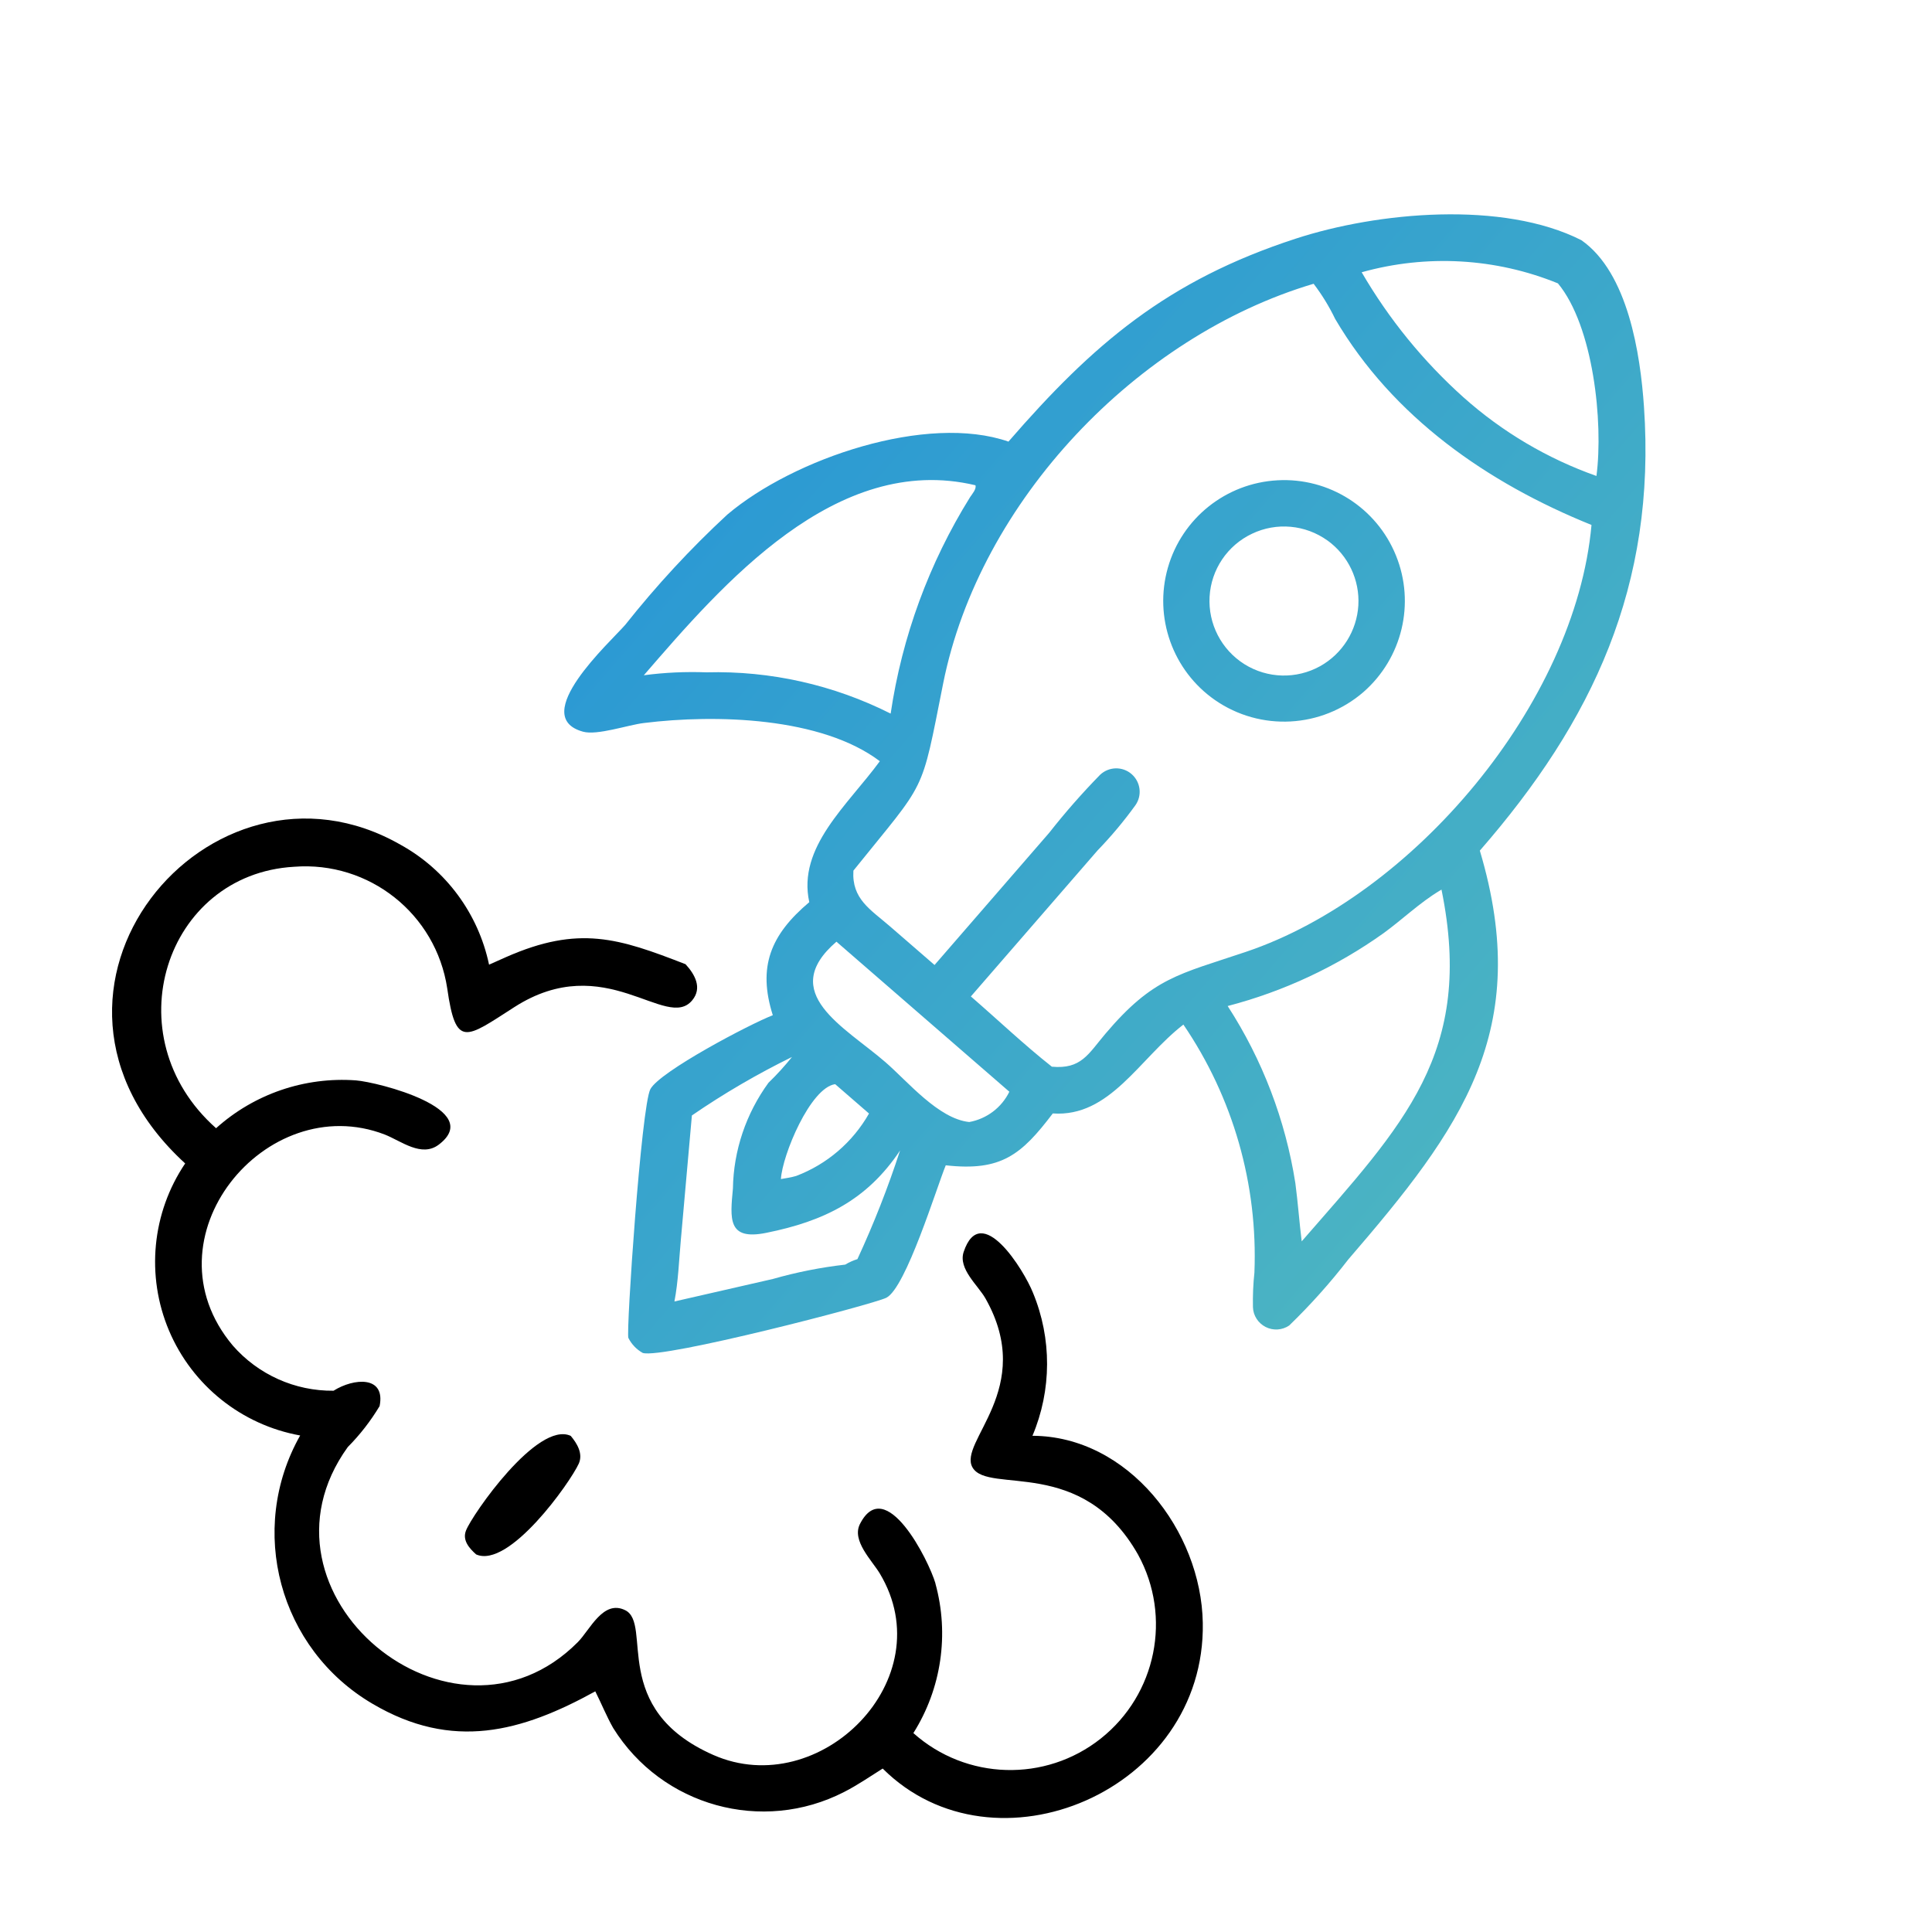
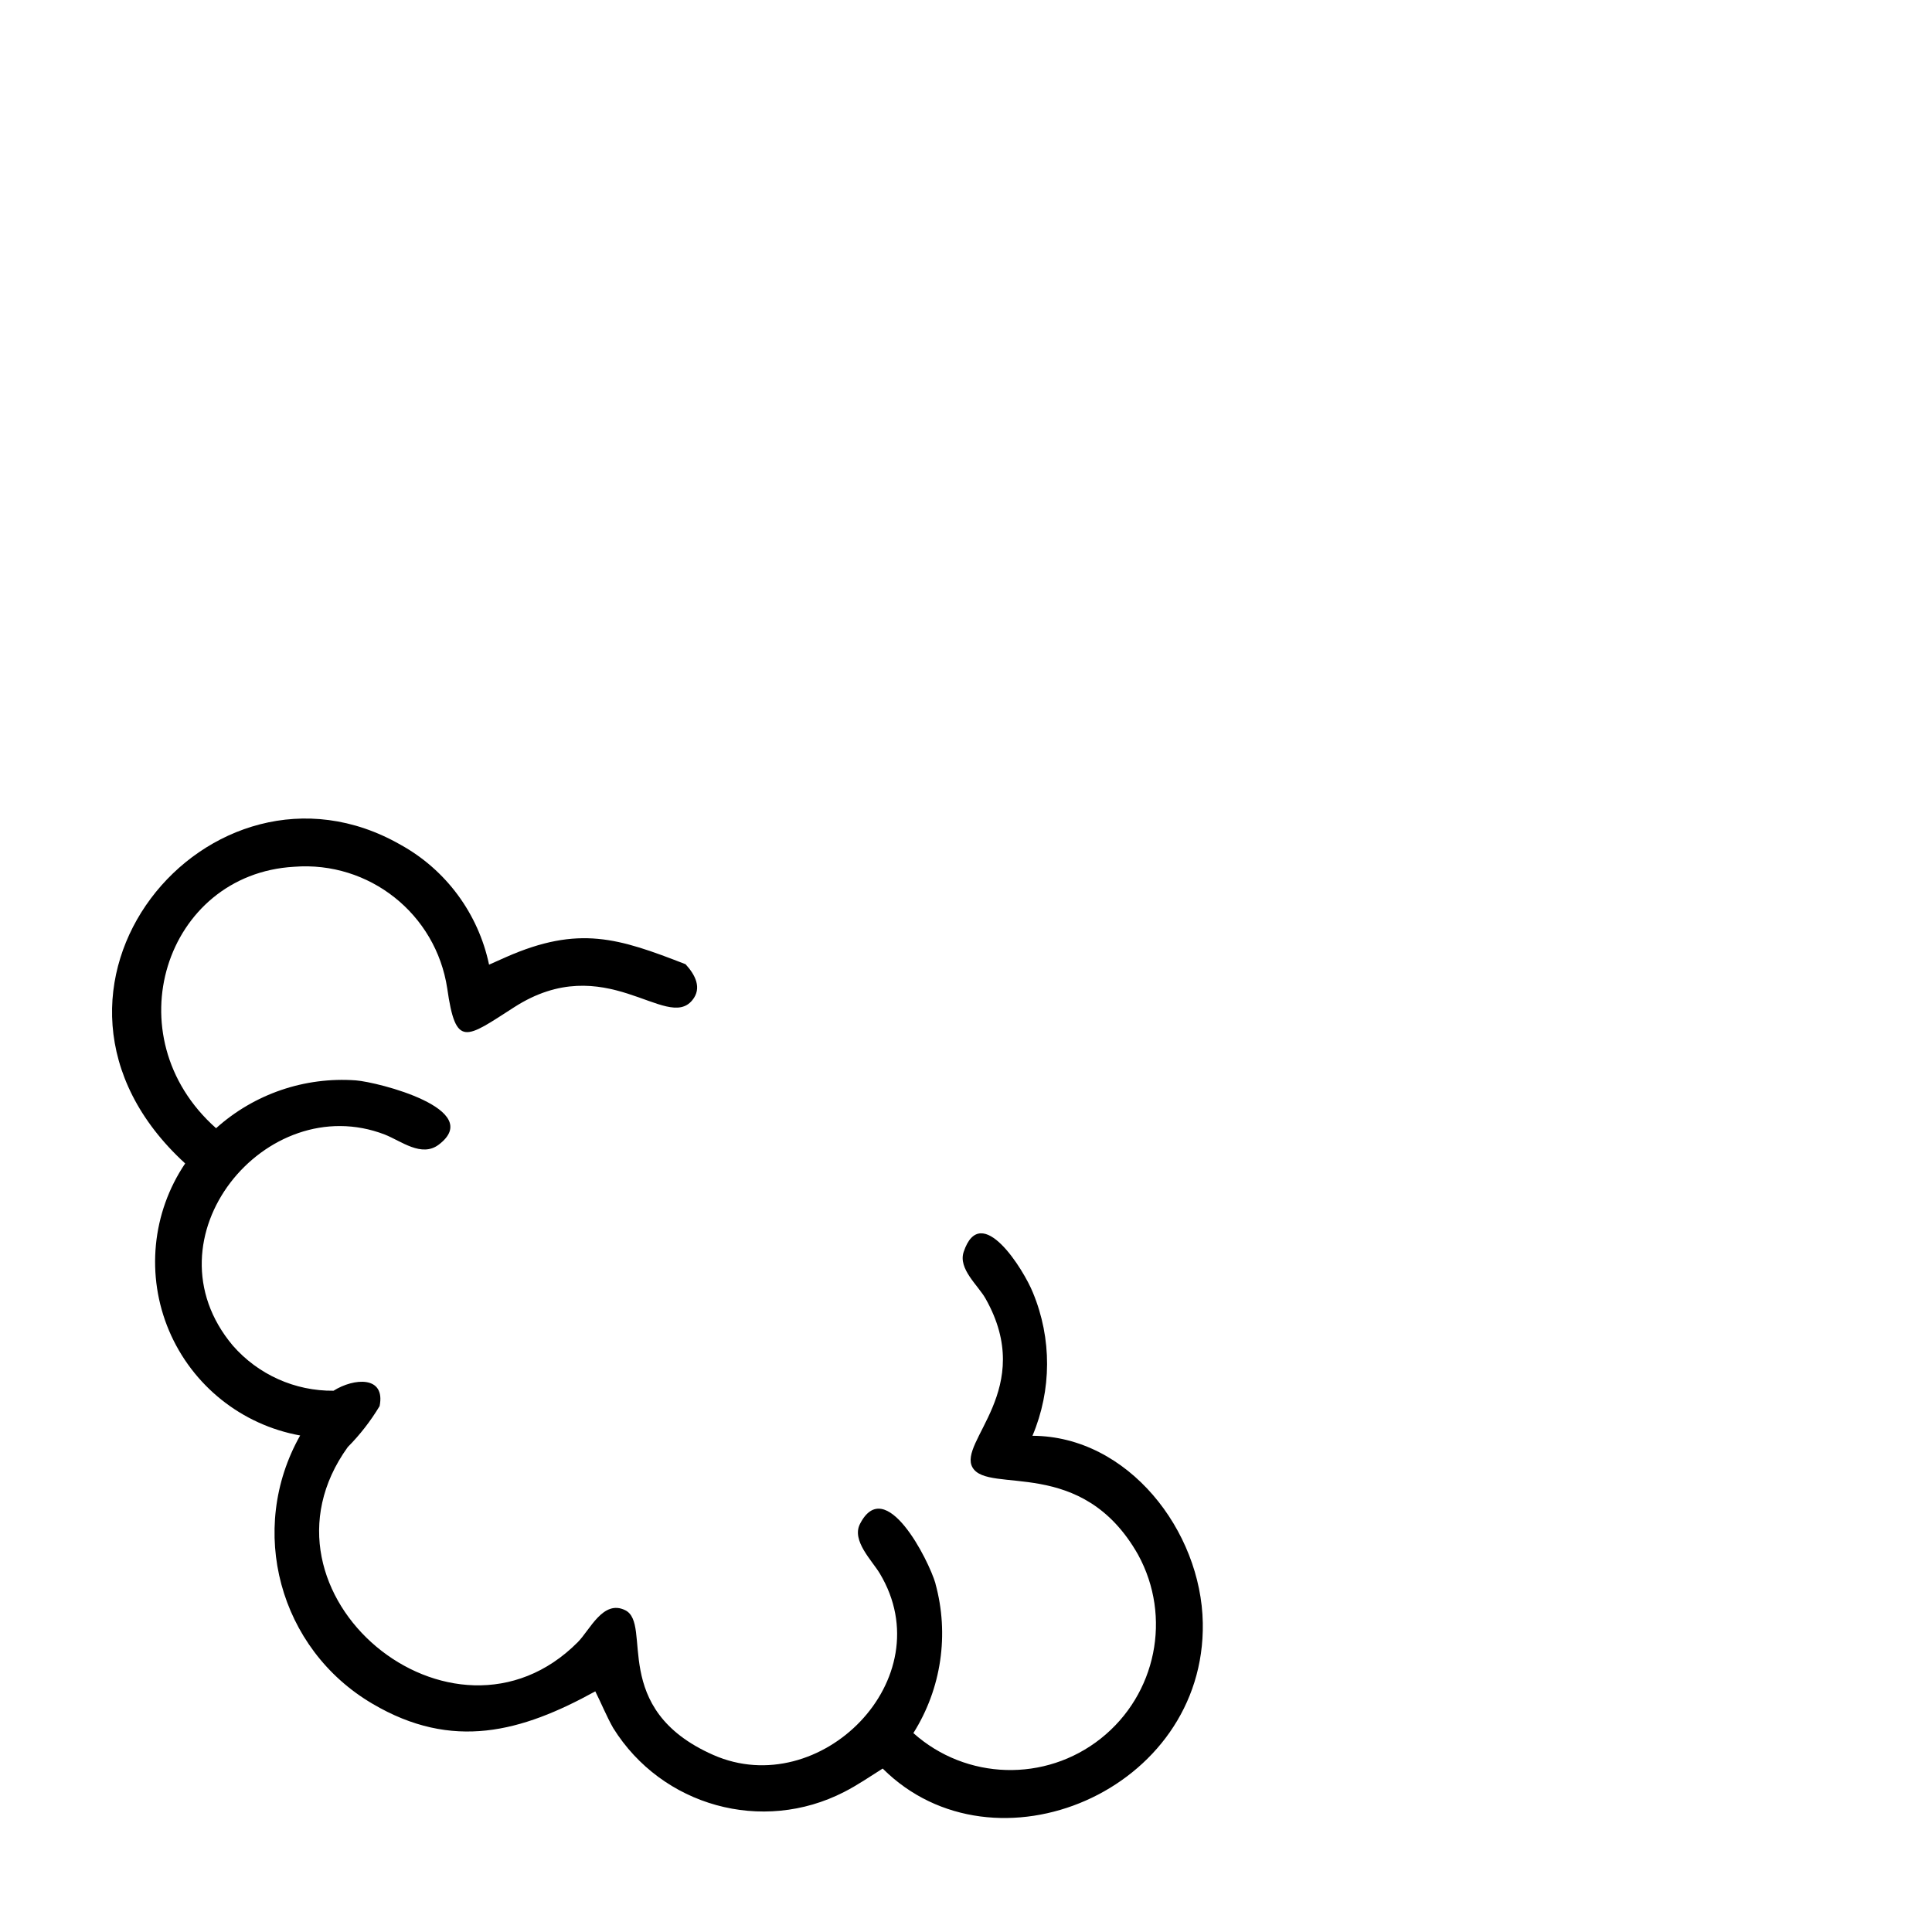
<svg xmlns="http://www.w3.org/2000/svg" id="Layer_1" data-name="Layer 1" viewBox="0 0 250 250">
  <defs>
    <style>      .cls-1 {        fill: url(#linear-gradient);      }    </style>
    <linearGradient id="linear-gradient" x1="62.7" y1="95.99" x2="187.53" y2="95.99" gradientTransform="translate(112.33 -51.37) rotate(40.95)" gradientUnits="userSpaceOnUse">
      <stop offset="0" stop-color="#2c9ad3" />
      <stop offset="1" stop-color="#4ab3c3" />
    </linearGradient>
  </defs>
-   <path class="cls-1" d="M130.49,57.15c10.96-12.64,20.54-20.85,37.18-26.27,10.6-3.46,26.8-4.95,36.96.2,6.04,4.22,7.63,14.73,8.1,21.55,1.59,23.14-6.61,40.65-21.24,57.44,6.94,23.28-2.39,35.93-17.02,52.9-2.34,3.03-4.9,5.89-7.65,8.55-.9.61-2.07.69-3.05.19-.97-.5-1.61-1.48-1.64-2.57-.03-1.49.03-2.98.19-4.46.46-11.41-2.76-22.66-9.19-32.1-5.73,4.44-9.5,12.01-16.9,11.5-4.06,5.34-6.66,7.52-13.85,6.71-1.17,2.84-5.15,15.86-7.69,17.14-1.8.89-29.01,7.95-31.52,7.14-.81-.45-1.45-1.13-1.86-1.94-.31-.82,1.68-30.05,2.85-32.2,1.24-2.29,12.86-8.41,15.84-9.56-1.98-6.26-.3-10.4,4.72-14.63-1.56-7.12,4.93-12.51,9.13-18.24-7.56-5.71-21.21-6.1-30.55-4.94-2.06.25-6.02,1.63-7.86,1.12-7.12-1.97,3.53-11.6,5.46-13.82h0c4.03-5.08,8.44-9.86,13.21-14.27,8.6-7.29,25.86-13.12,36.4-9.44h0ZM201.6,36.67c-8.07-3.29-17-3.79-25.4-1.44,3.52,6.05,7.96,11.51,13.17,16.18,5.02,4.48,10.87,7.94,17.21,10.18.91-6.93-.4-19.4-4.99-24.93h0ZM169.98,36.72c-22.81,6.77-43.22,28.08-47.94,51.74-2.93,14.7-2.03,12.28-11.61,24.2-.23,3.67,2.2,5.02,4.72,7.2l5.78,5.01,14.83-17.1c2.06-2.62,4.26-5.13,6.59-7.51,1.13-1.07,2.89-1.12,4.07-.1s1.4,2.76.5,4.04c-1.49,2.06-3.12,4.01-4.89,5.84l-16.4,18.9c3.49,3.02,6.87,6.24,10.48,9.09,3.79.35,4.7-1.62,6.91-4.24,6.2-7.32,9.51-7.69,18.2-10.62,21.64-7.28,42.63-32.1,44.72-55.24-13.47-5.44-25.7-13.95-33.17-26.66-.77-1.6-1.7-3.12-2.78-4.54h0ZM126.21,62.79c-18.05-4.29-32.78,12.89-42.9,24.59,2.69-.36,5.4-.48,8.11-.38,8.26-.22,16.45,1.62,23.83,5.34,1.47-9.94,4.97-19.48,10.28-28.01.26-.4.85-1.05.69-1.54h0ZM186.52,115.12l-.25.15c-2.57,1.55-4.79,3.7-7.22,5.47h0c-6.1,4.35-12.94,7.55-20.19,9.44,4.5,6.95,7.48,14.76,8.76,22.93.33,2.5.51,5.02.82,7.52,13.14-15.1,22.4-24.37,18.09-45.51h0ZM108.24,121.85c-7.7,6.63,1.07,11.03,6.33,15.59,2.92,2.53,6.86,7.33,10.85,7.75h0c2.26-.41,4.18-1.86,5.19-3.92l-22.38-19.42ZM108.07,140.29c-3.22.46-6.84,9.19-7.02,12.28.65-.11,1.32-.21,1.97-.4,3.99-1.51,7.32-4.37,9.43-8.08l-4.38-3.8ZM102.51,136.76c-4.51,2.21-8.85,4.74-12.98,7.58l-1.43,16.11c-.24,2.63-.33,5.37-.83,7.96l12.73-2.91h0c3.08-.88,6.21-1.5,9.37-1.86.5-.3,1.03-.54,1.58-.71,2.12-4.58,3.96-9.27,5.52-14.06-4.3,6.45-9.87,9.16-17.32,10.66-5.03,1.02-4.67-1.83-4.31-5.74.08-4.92,1.7-9.7,4.6-13.68,1.1-1.06,2.12-2.19,3.07-3.37h-.01ZM157.21,90.58c-5.47-3.81-7.92-10.69-6.09-17.11,1.83-6.42,7.53-10.96,14.19-11.32,6.67-.37,12.83,3.55,15.33,9.74,2.51,6.18.81,13.27-4.21,17.66-5.42,4.69-13.33,5.12-19.22,1.03ZM171.77,69.94c-2.85-2.05-6.6-2.39-9.77-.87-3.18,1.51-5.28,4.63-5.48,8.14-.2,3.51,1.52,6.85,4.5,8.73,2.98,1.87,6.73,1.97,9.81.26,2.88-1.61,4.74-4.57,4.94-7.87.19-3.29-1.31-6.45-3.99-8.39h0Z" />
  <path d="M63.3,124.82l2.2-.98c9.41-4.14,14.55-2.44,23.21.93,1.22,1.33,2.18,3.07.87,4.66-3.34,4.08-11.27-6.66-23.04.9-6.29,4.04-7.56,5.35-8.67-2.44h0c-1.46-9.63-10.1-16.49-19.82-15.73-16.67.95-23.5,21.94-10.09,33.83,4.94-4.44,11.47-6.67,18.09-6.19,2.85.22,16.77,3.74,10.72,8.32-2.23,1.68-4.85-.47-6.98-1.31-15.39-5.93-31.33,13.42-19.67,27.3,3.28,3.76,8.04,5.9,13.04,5.85,2.64-1.66,6.76-1.97,5.96,1.99-1.16,1.93-2.54,3.71-4.12,5.3-13.65,18.94,13.59,41.52,29.77,25.24,1.57-1.58,3.28-5.54,6.13-4.13,3.6,1.77-2.13,12.77,11.4,18.73,13.79,6.08,29.76-9.81,21.54-23.49-1.01-1.68-3.65-4.23-2.57-6.38,3.29-6.5,8.91,4.68,9.78,7.68h-.01c1.81,6.57.78,13.6-2.85,19.36,6.83,6.1,17.08,6.4,24.26.7,7.18-5.7,9.22-15.74,4.82-23.78-7.26-12.85-19.37-7.78-21.42-11.28-1.95-3.32,8.28-10.18,1.68-21.86-.97-1.73-3.57-3.84-2.83-6.05,2.24-6.68,7.82,2.41,8.96,5.28,2.46,5.93,2.44,12.6-.06,18.52,12.4.05,21.84,12.32,22.04,24.21.39,21.77-26.97,33.26-41.42,18.85-1.64,1.03-3.26,2.15-4.99,3.03h0c-10.59,5.44-23.58,1.84-29.88-8.27-.87-1.53-1.53-3.18-2.32-4.75-9.53,5.25-18.47,7.72-28.84,1.6h0c-12.07-7.09-16.23-22.53-9.35-34.71-7.58-1.37-13.96-6.47-16.97-13.57-3-7.1-2.22-15.24,2.09-21.63-24.38-22.34,3.23-55.34,27.87-41.24,5.89,3.25,10.06,8.92,11.45,15.5h0Z" />
-   <path d="M61.6,201.13c-.87-.78-1.8-1.81-1.3-3.08.79-2.04,9.25-14.23,13.55-12.25.81.96,1.63,2.3,1.04,3.6-1.11,2.44-9.03,13.63-13.28,11.74h0Z" />
</svg>